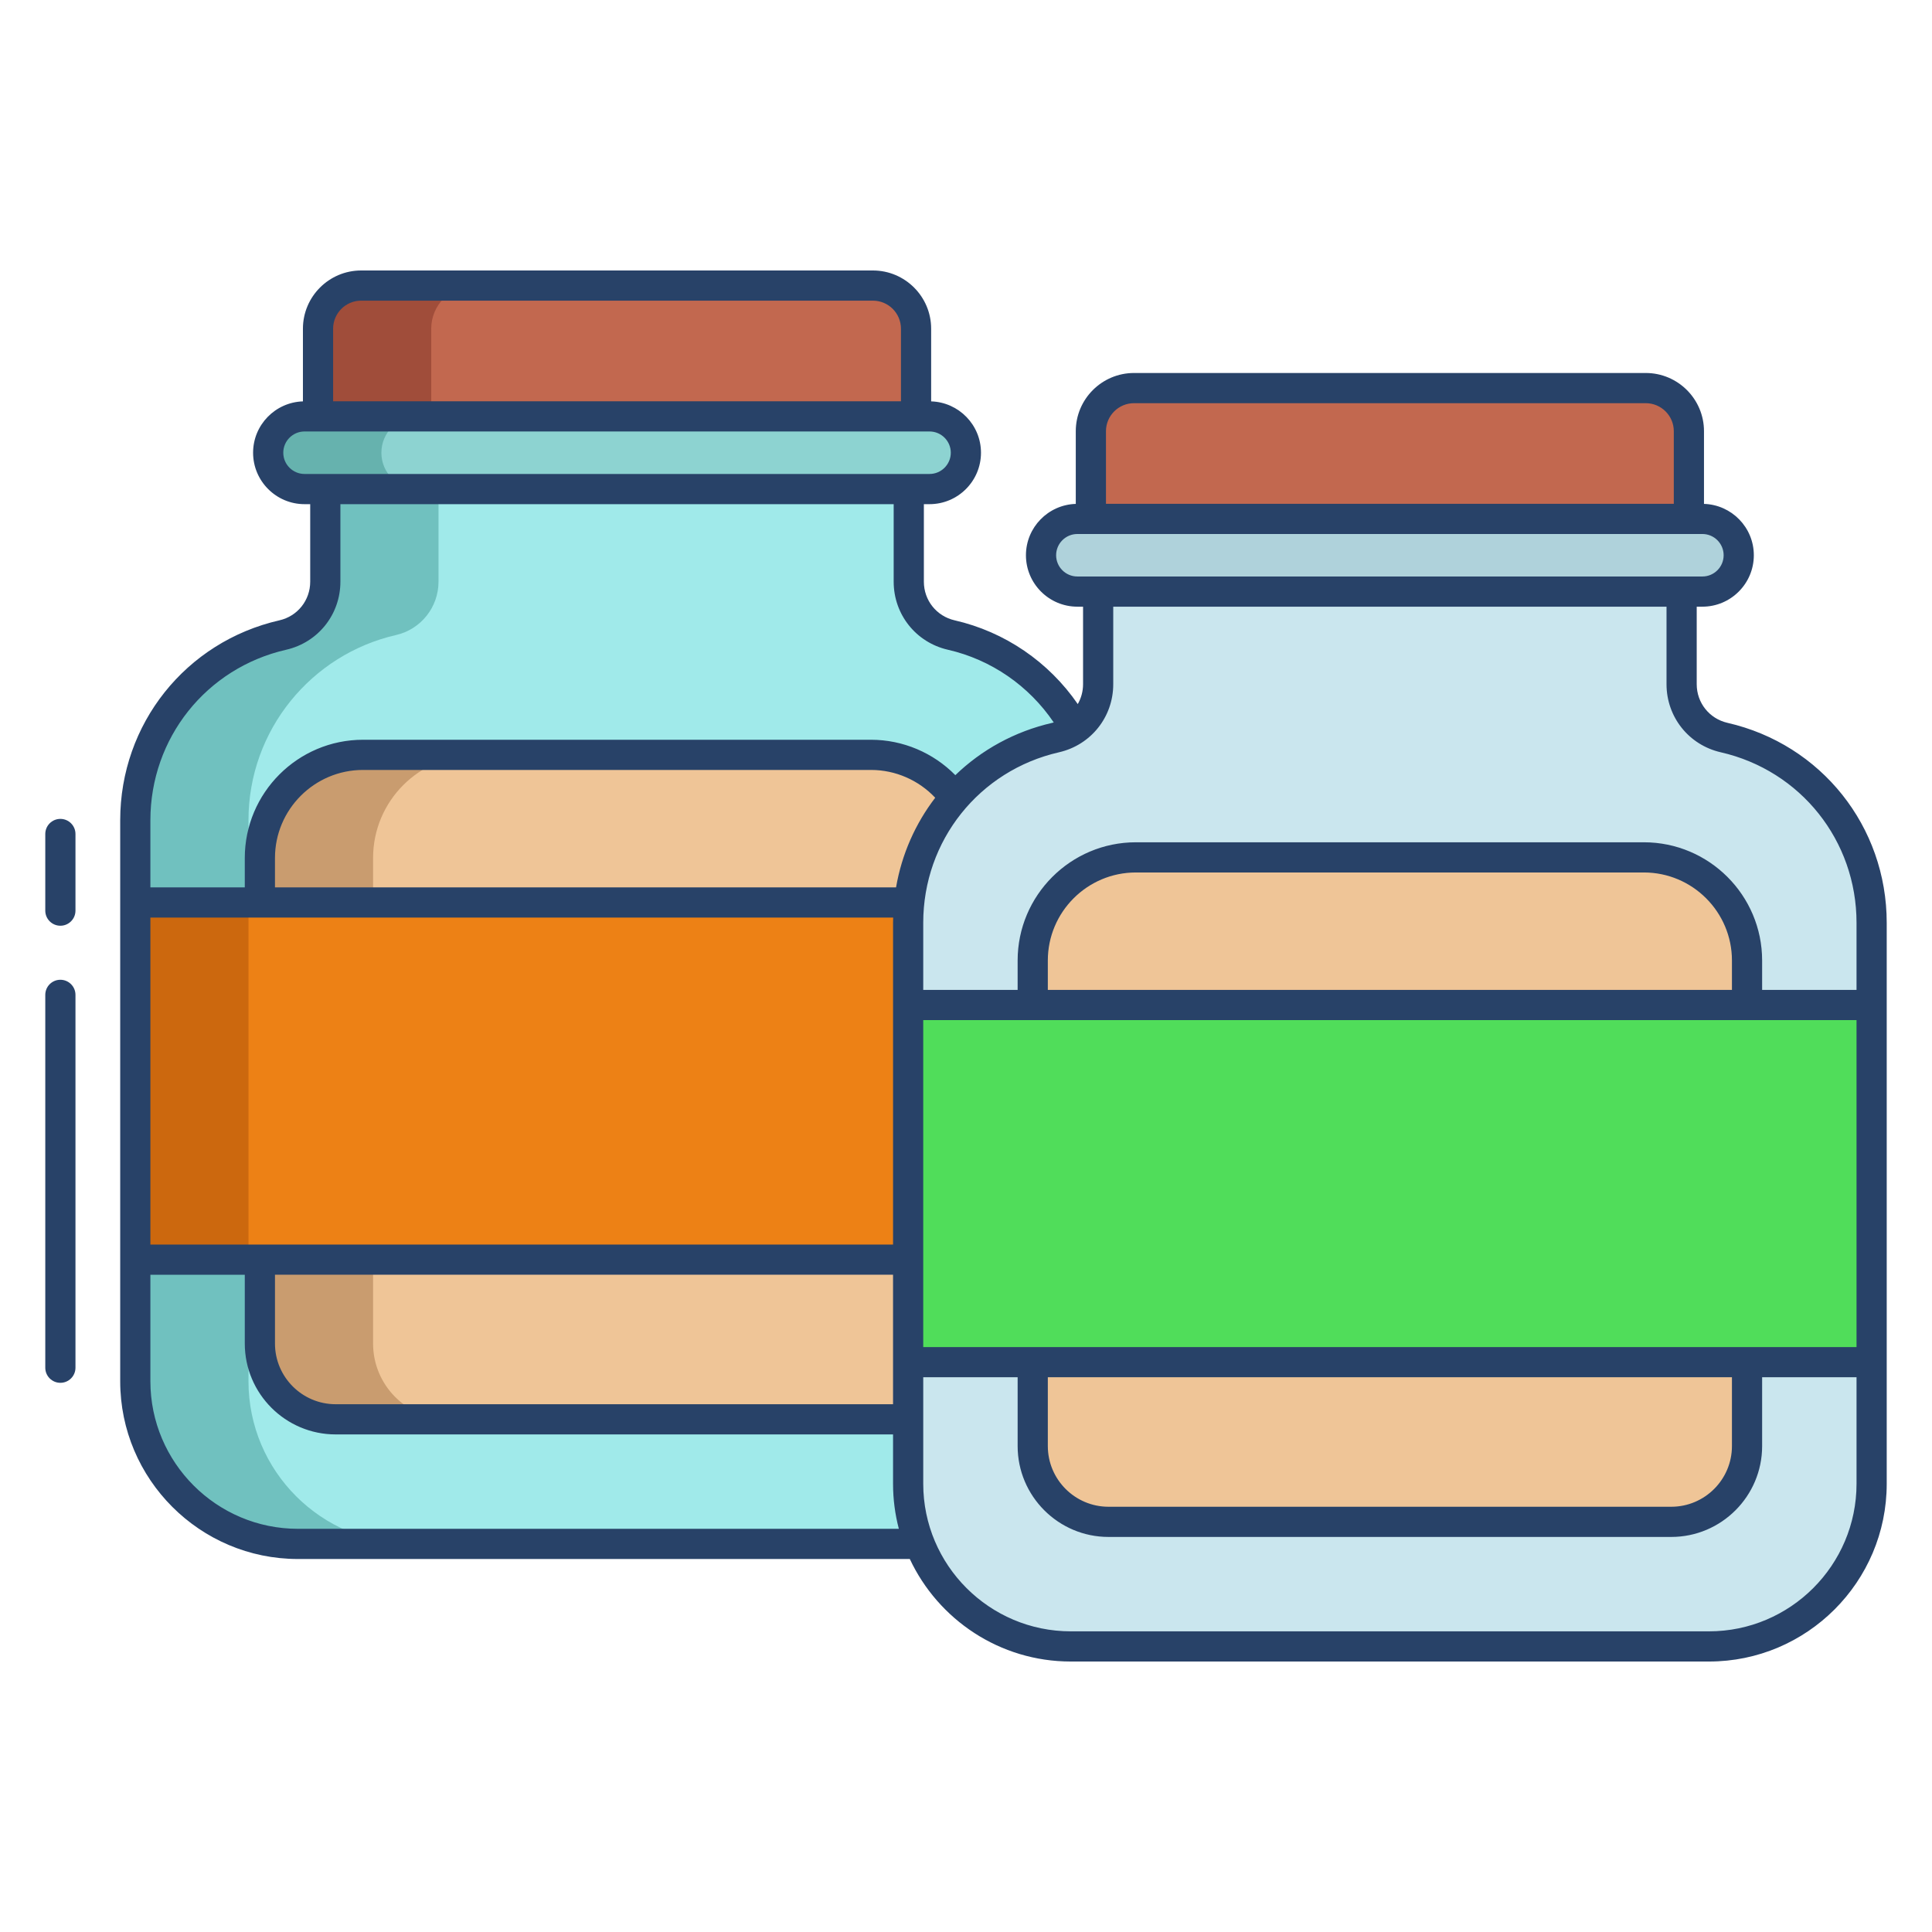
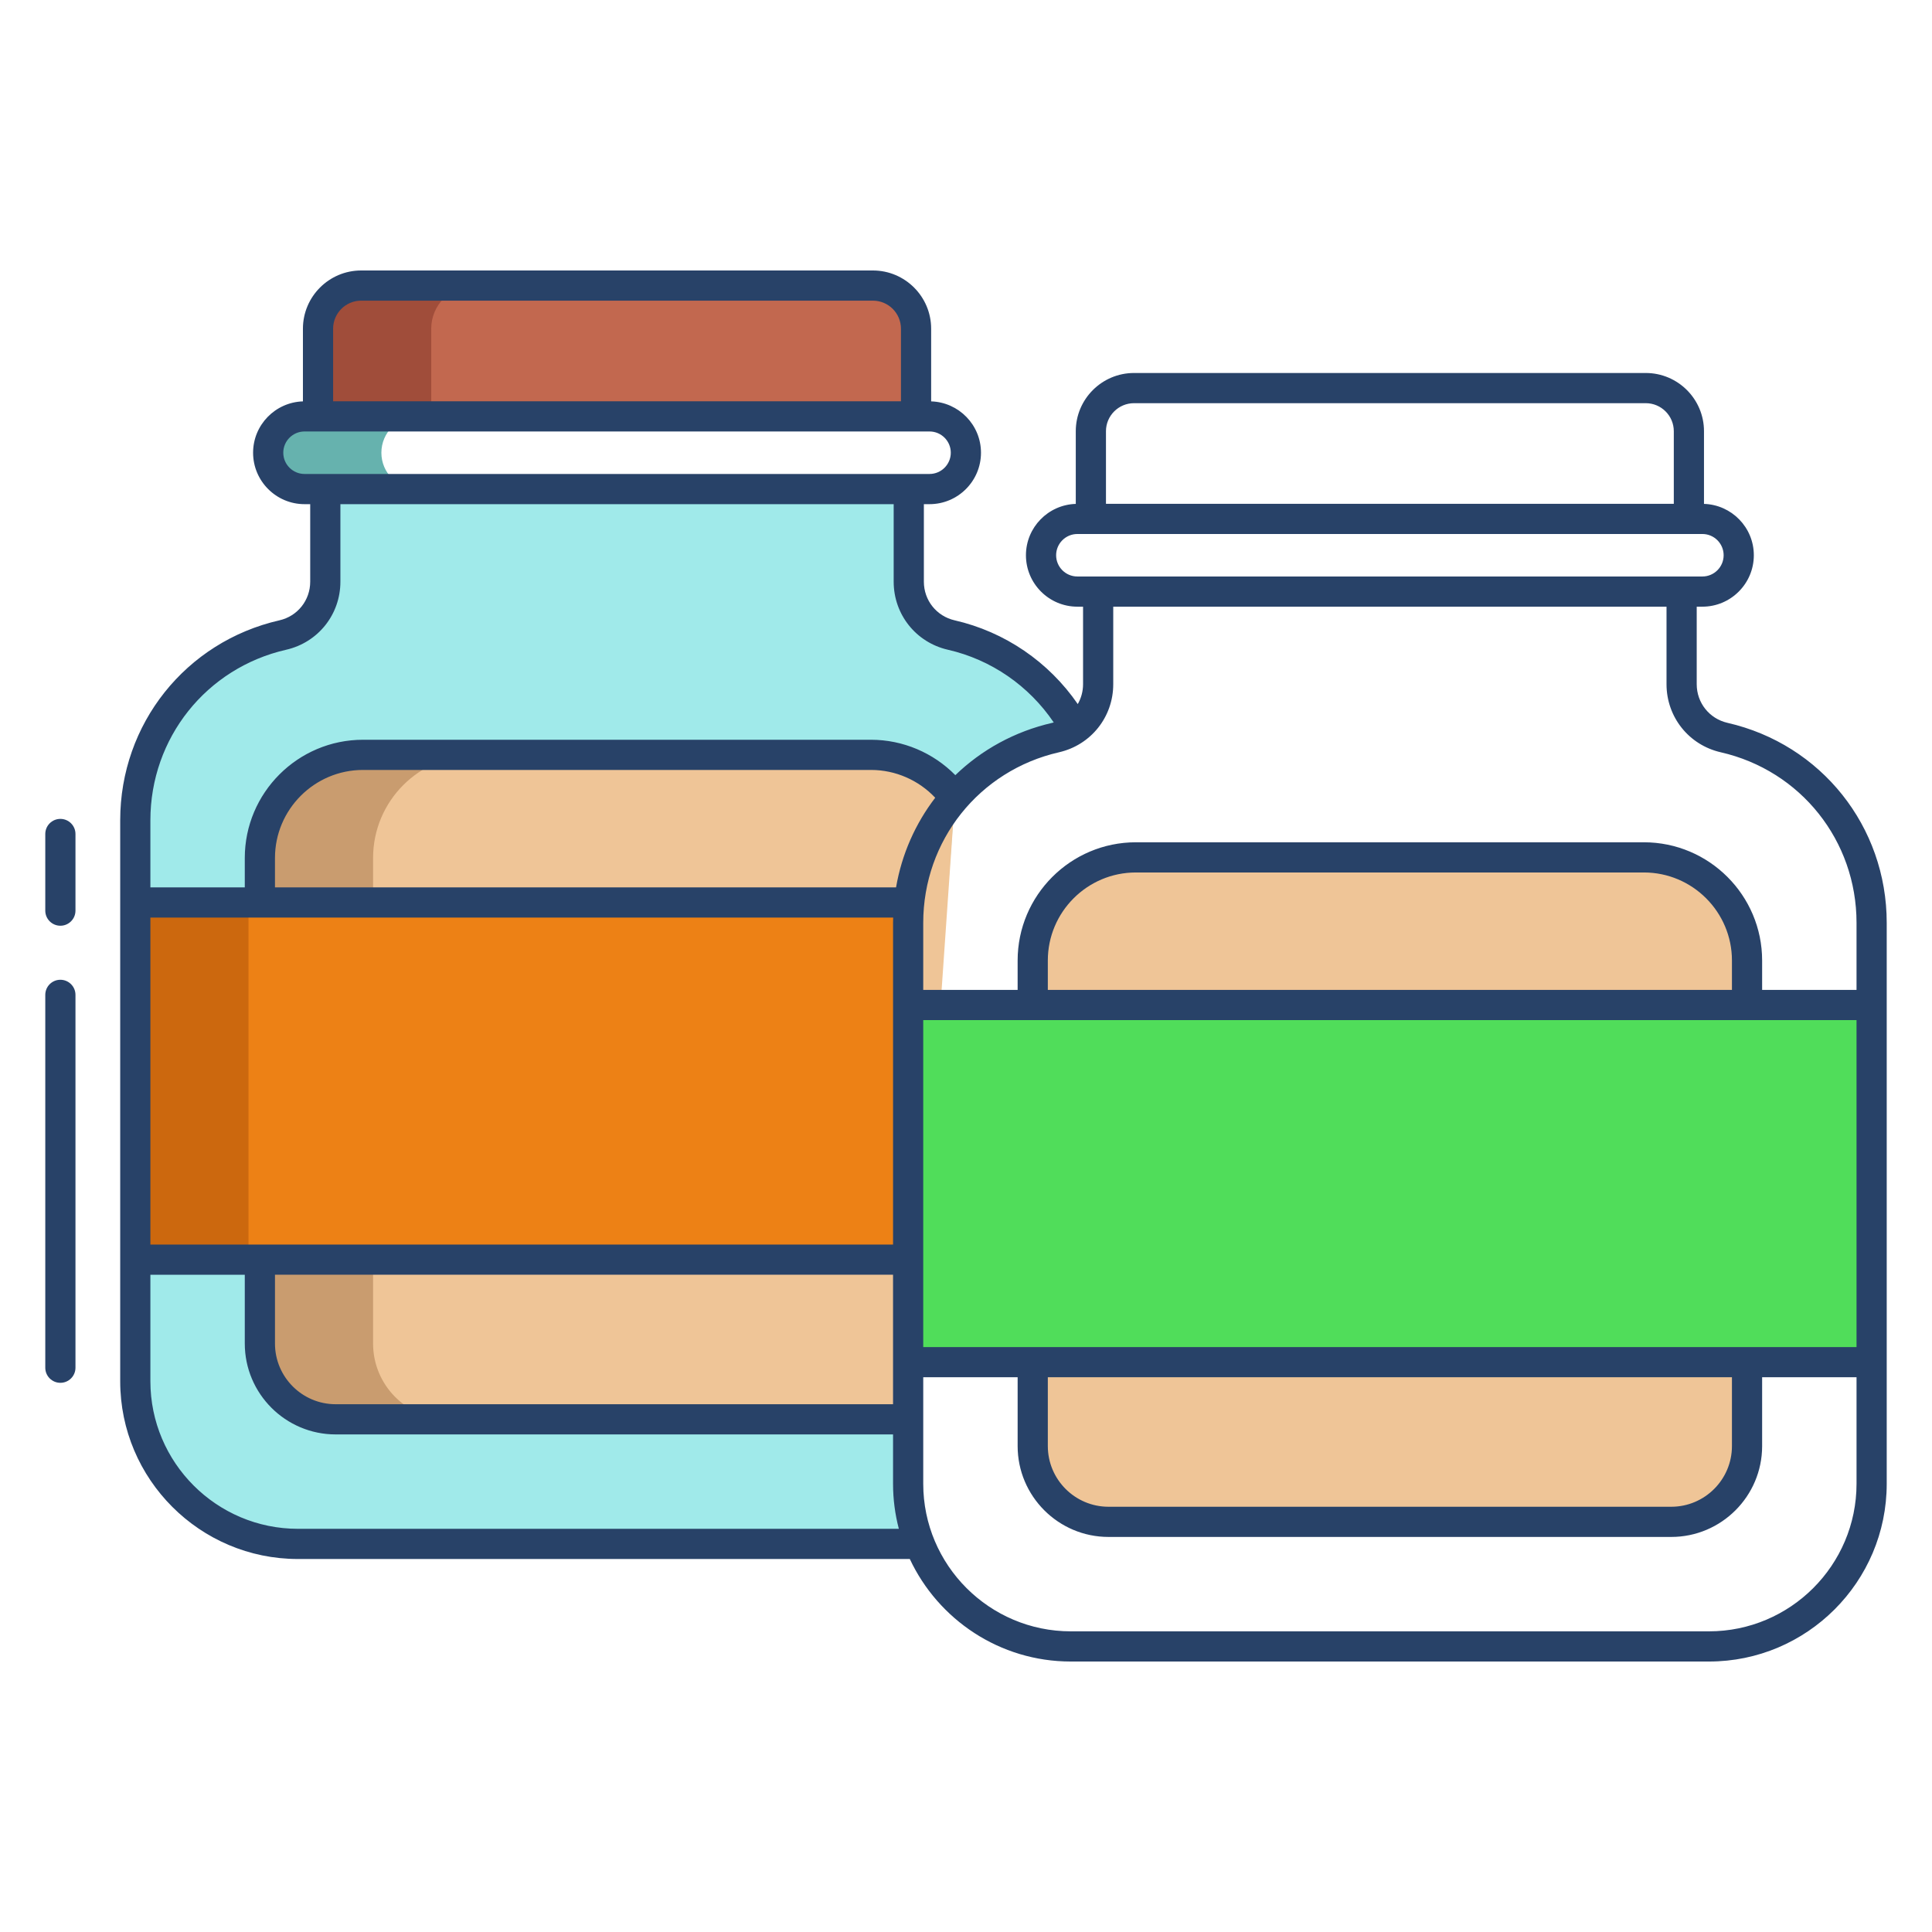
<svg xmlns="http://www.w3.org/2000/svg" id="Layer_1" height="512" viewBox="0 0 512 512" width="512">
  <path d="m253.06 211.46 31.9-18.35c-6.83-12.38-18.7-21.58-32.86-24.82-6.6-1.51-11.27-7.37-11.27-14.14v-24.54h-154.62v24.54c0 6.77-4.67 12.63-11.26 14.14-22.39 5.12-39.1 25.15-39.1 49.09v148.67c0 23.8 19.3 43.1 43.11 43.1h164.75c-1.96-4.93-3.04-10.3-3.04-15.93v-17.25z" fill="#a0eaea" />
-   <path d="m65.85 366.05v-148.67c0-23.94 16.71-43.97 39.1-49.09 6.59-1.51 11.26-7.37 11.26-14.14v-24.54h-30v24.54c0 6.77-4.67 12.63-11.26 14.14-22.39 5.12-39.1 25.15-39.1 49.09v148.67c0 23.8 19.3 43.1 43.11 43.1h30c-23.81 0-43.11-19.3-43.11-43.1z" fill="#70c1bf" />
-   <path d="m451.15 137.52h-165.63c-2.66 0-5.07 1.08-6.82 2.82-1.74 1.74-2.82 4.15-2.82 6.81 0 5.31 4.32 9.63 9.64 9.63h165.63c5.32 0 9.63-4.32 9.63-9.63s-4.31-9.63-9.63-9.63z" fill="#afd2db" />
-   <path d="m447.57 114.28v23.24h-158.48v-23.24c0-6.31 5.12-11.43 11.43-11.43h135.62c6.32 0 11.43 5.12 11.43 11.43z" fill="#c2684f" />
  <path d="m242.76 87.11v23.24h-158.48v-23.24c0-6.31 5.12-11.43 11.43-11.43h135.62c6.31 0 11.43 5.12 11.43 11.43z" fill="#c2684f" />
  <path d="m230.84 200.04h-134.64c-15.09 0-27.33 12.24-27.33 27.33v128.68c0 11.09 8.99 20.09 20.08 20.09l152.72-.17 11.39-164.51c-4.96-6.91-13.06-11.42-22.22-11.42z" fill="#efc597" />
-   <path d="m456.91 195.46c-6.59-1.51-11.26-7.37-11.26-14.14v-24.54h-154.63v24.54c0 4.8-2.35 9.14-6.06 11.79-1.52 1.1-3.28 1.91-5.2 2.35-10.55 2.41-19.83 8.12-26.7 16-6.61 7.58-10.98 17.16-12.11 27.71l-.28 154.05c0 5.63 1.08 11 3.04 15.93 6.34 15.92 21.89 27.17 40.06 27.17h169.12c23.81 0 43.11-19.3 43.11-43.1v-148.67c0-23.94-16.7-43.98-39.09-49.09z" fill="#cae6ee" />
  <path d="m435.65 227.21h-134.64c-15.09 0-27.33 12.24-27.33 27.33v128.68c0 11.09 8.99 20.08 20.08 20.08h149.14c11.09 0 20.08-8.99 20.08-20.08v-128.68c0-15.09-12.23-27.33-27.33-27.33z" fill="#efc597" />
  <path d="m240.67 266.34h255.33v94.65h-255.33z" fill="#50dd5a" />
  <path d="m125.71 75.68h-30c-6.31 0-11.43 5.12-11.43 11.43v23.24h30v-23.24c0-6.31 5.12-11.43 11.43-11.43z" fill="#a04d3a" />
-   <path d="m246.34 110.35h-165.64c-2.66 0-5.07 1.08-6.81 2.82s-2.82 4.15-2.82 6.81c0 5.32 4.31 9.63 9.63 9.63h165.64c5.32 0 9.63-4.31 9.63-9.63s-4.31-9.63-9.63-9.63z" fill="#8dd3d1" />
  <path d="m101.07 119.98c0-2.66 1.08-5.07 2.82-6.81s4.15-2.82 6.81-2.82h-30c-2.66 0-5.07 1.08-6.81 2.82s-2.82 4.15-2.82 6.81c0 5.32 4.31 9.63 9.63 9.63h30c-5.32 0-9.63-4.31-9.63-9.63z" fill="#66b2ae" />
  <path d="m98.87 356.05v-128.68c0-15.09 12.24-27.33 27.33-27.33h-30c-15.09 0-27.33 12.24-27.33 27.33v128.68c0 11.09 8.99 20.09 20.08 20.09l29.353-.033c-10.788-.345-19.433-9.186-19.433-20.057z" fill="#c99c6f" />
  <path d="m35.85 239.17v94.65h204.82l.28-94.65z" fill="#ed8115" />
  <path d="m35.85 239.17h30v94.65h-30z" fill="#cc680e" />
  <g fill="#284268">
    <path d="m16 366.461c2.209 0 4-1.791 4-4v-98.812c0-2.209-1.791-4-4-4s-4 1.791-4 4v98.812c0 2.209 1.791 4 4 4z" />
    <path d="m16 245.329c2.209 0 4-1.791 4-4v-20.314c0-2.209-1.791-4-4-4s-4 1.791-4 4v20.314c0 2.209 1.791 4 4 4z" />
    <path d="m457.8 191.561c-4.802-1.098-8.154-5.308-8.154-10.238v-20.547h1.506c7.516 0 13.63-6.114 13.63-13.63 0-7.373-5.888-13.382-13.207-13.608v-19.259c0-8.509-6.922-15.431-15.431-15.431h-135.62c-8.509 0-15.432 6.922-15.432 15.431v19.259c-7.319.226-13.207 6.236-13.207 13.608 0 7.516 6.114 13.63 13.63 13.63h1.507v20.547c0 1.91-.508 3.708-1.403 5.263-7.696-11.178-19.329-19.155-32.632-22.194-4.801-1.097-8.153-5.307-8.153-10.237v-20.547h1.506c7.516 0 13.631-6.114 13.631-13.63 0-7.373-5.888-13.382-13.207-13.608v-19.259c0-8.509-6.923-15.431-15.432-15.431h-135.621c-8.509 0-15.432 6.922-15.432 15.431v19.259c-7.319.227-13.207 6.236-13.207 13.608 0 7.516 6.115 13.63 13.631 13.63h1.506v20.547c0 4.931-3.353 9.141-8.154 10.237-24.847 5.678-42.2 27.469-42.2 52.99v148.666c0 25.974 21.132 47.105 47.105 47.105h162.148c7.523 16.034 23.814 27.169 42.665 27.169h169.122c25.974 0 47.105-21.132 47.105-47.105v-148.667c0-25.522-17.354-47.312-42.2-52.989zm-164.708-77.282c0-4.098 3.334-7.431 7.432-7.431h135.62c4.098 0 7.431 3.333 7.431 7.431v19.237h-150.482v-19.237zm-7.577 38.497c-3.104 0-5.63-2.525-5.63-5.63s2.525-5.63 5.63-5.63h165.637c3.104 0 5.63 2.525 5.63 5.63s-2.525 5.63-5.63 5.63zm-197.236-65.667c0-4.098 3.334-7.431 7.432-7.431h135.62c4.098 0 7.432 3.333 7.432 7.431v19.237h-150.484zm-7.576 38.497c-3.104 0-5.631-2.525-5.631-5.63s2.526-5.63 5.631-5.63h165.636c3.104 0 5.631 2.525 5.631 5.63s-2.526 5.63-5.631 5.63zm-40.849 91.774c0-21.767 14.797-40.35 35.982-45.191 8.462-1.933 14.372-9.35 14.372-18.036v-20.547h146.625v20.547c0 8.687 5.91 16.104 14.371 18.036 11.472 2.622 21.485 9.557 28.046 19.267-.128.034-.252.075-.382.104-9.992 2.283-18.768 7.175-25.695 13.864-5.847-5.936-13.893-9.381-22.334-9.381h-134.637c-17.276 0-31.331 14.055-31.331 31.331v7.794h-25.017v-17.787zm0 25.787h196.842c-.011.46-.029.919-.029 1.382v85.268h-196.813v-86.649zm196.812 94.649v34.318h-147.714c-8.867 0-16.081-7.214-16.081-16.081v-18.237h163.796zm-157.707 67.335c-21.562 0-39.105-17.543-39.105-39.105v-28.229h25.017v18.237c0 13.278 10.803 24.081 24.081 24.081h147.715v13.08c0 4.123.536 8.123 1.536 11.937h-159.243zm158.504-169.983h-164.592v-7.794c0-12.865 10.466-23.331 23.331-23.331h134.637c6.465 0 12.621 2.711 17.003 7.367-5.247 6.846-8.867 14.955-10.379 23.758zm254.537 158.048c0 21.562-17.543 39.105-39.105 39.105h-169.122c-21.562 0-39.105-17.543-39.105-39.105v-28.229h25.017v18.237c0 13.278 10.803 24.081 24.081 24.081h149.137c13.278 0 24.081-10.803 24.081-24.082v-18.236h25.018v28.229zm-214.316-9.992v-18.237h181.299v18.236c0 8.867-7.214 16.082-16.081 16.082h-149.137c-8.867 0-16.081-7.214-16.081-16.081zm214.316-26.237h-247.333v-86.649h247.333zm-214.316-94.649v-7.794c0-12.865 10.466-23.331 23.331-23.331h134.637c12.865 0 23.331 10.467 23.331 23.332v7.793zm214.316 0h-25.018v-7.793c0-17.276-14.055-31.332-31.331-31.332h-134.637c-17.276 0-31.331 14.055-31.331 31.331v7.794h-25.017v-17.787c0-21.767 14.797-40.35 35.983-45.19 8.461-1.934 14.371-9.352 14.371-18.037v-20.547h146.624v20.547c0 8.686 5.91 16.104 14.372 18.037 21.186 4.841 35.982 23.424 35.982 45.19v17.787z" />
  </g>
</svg>